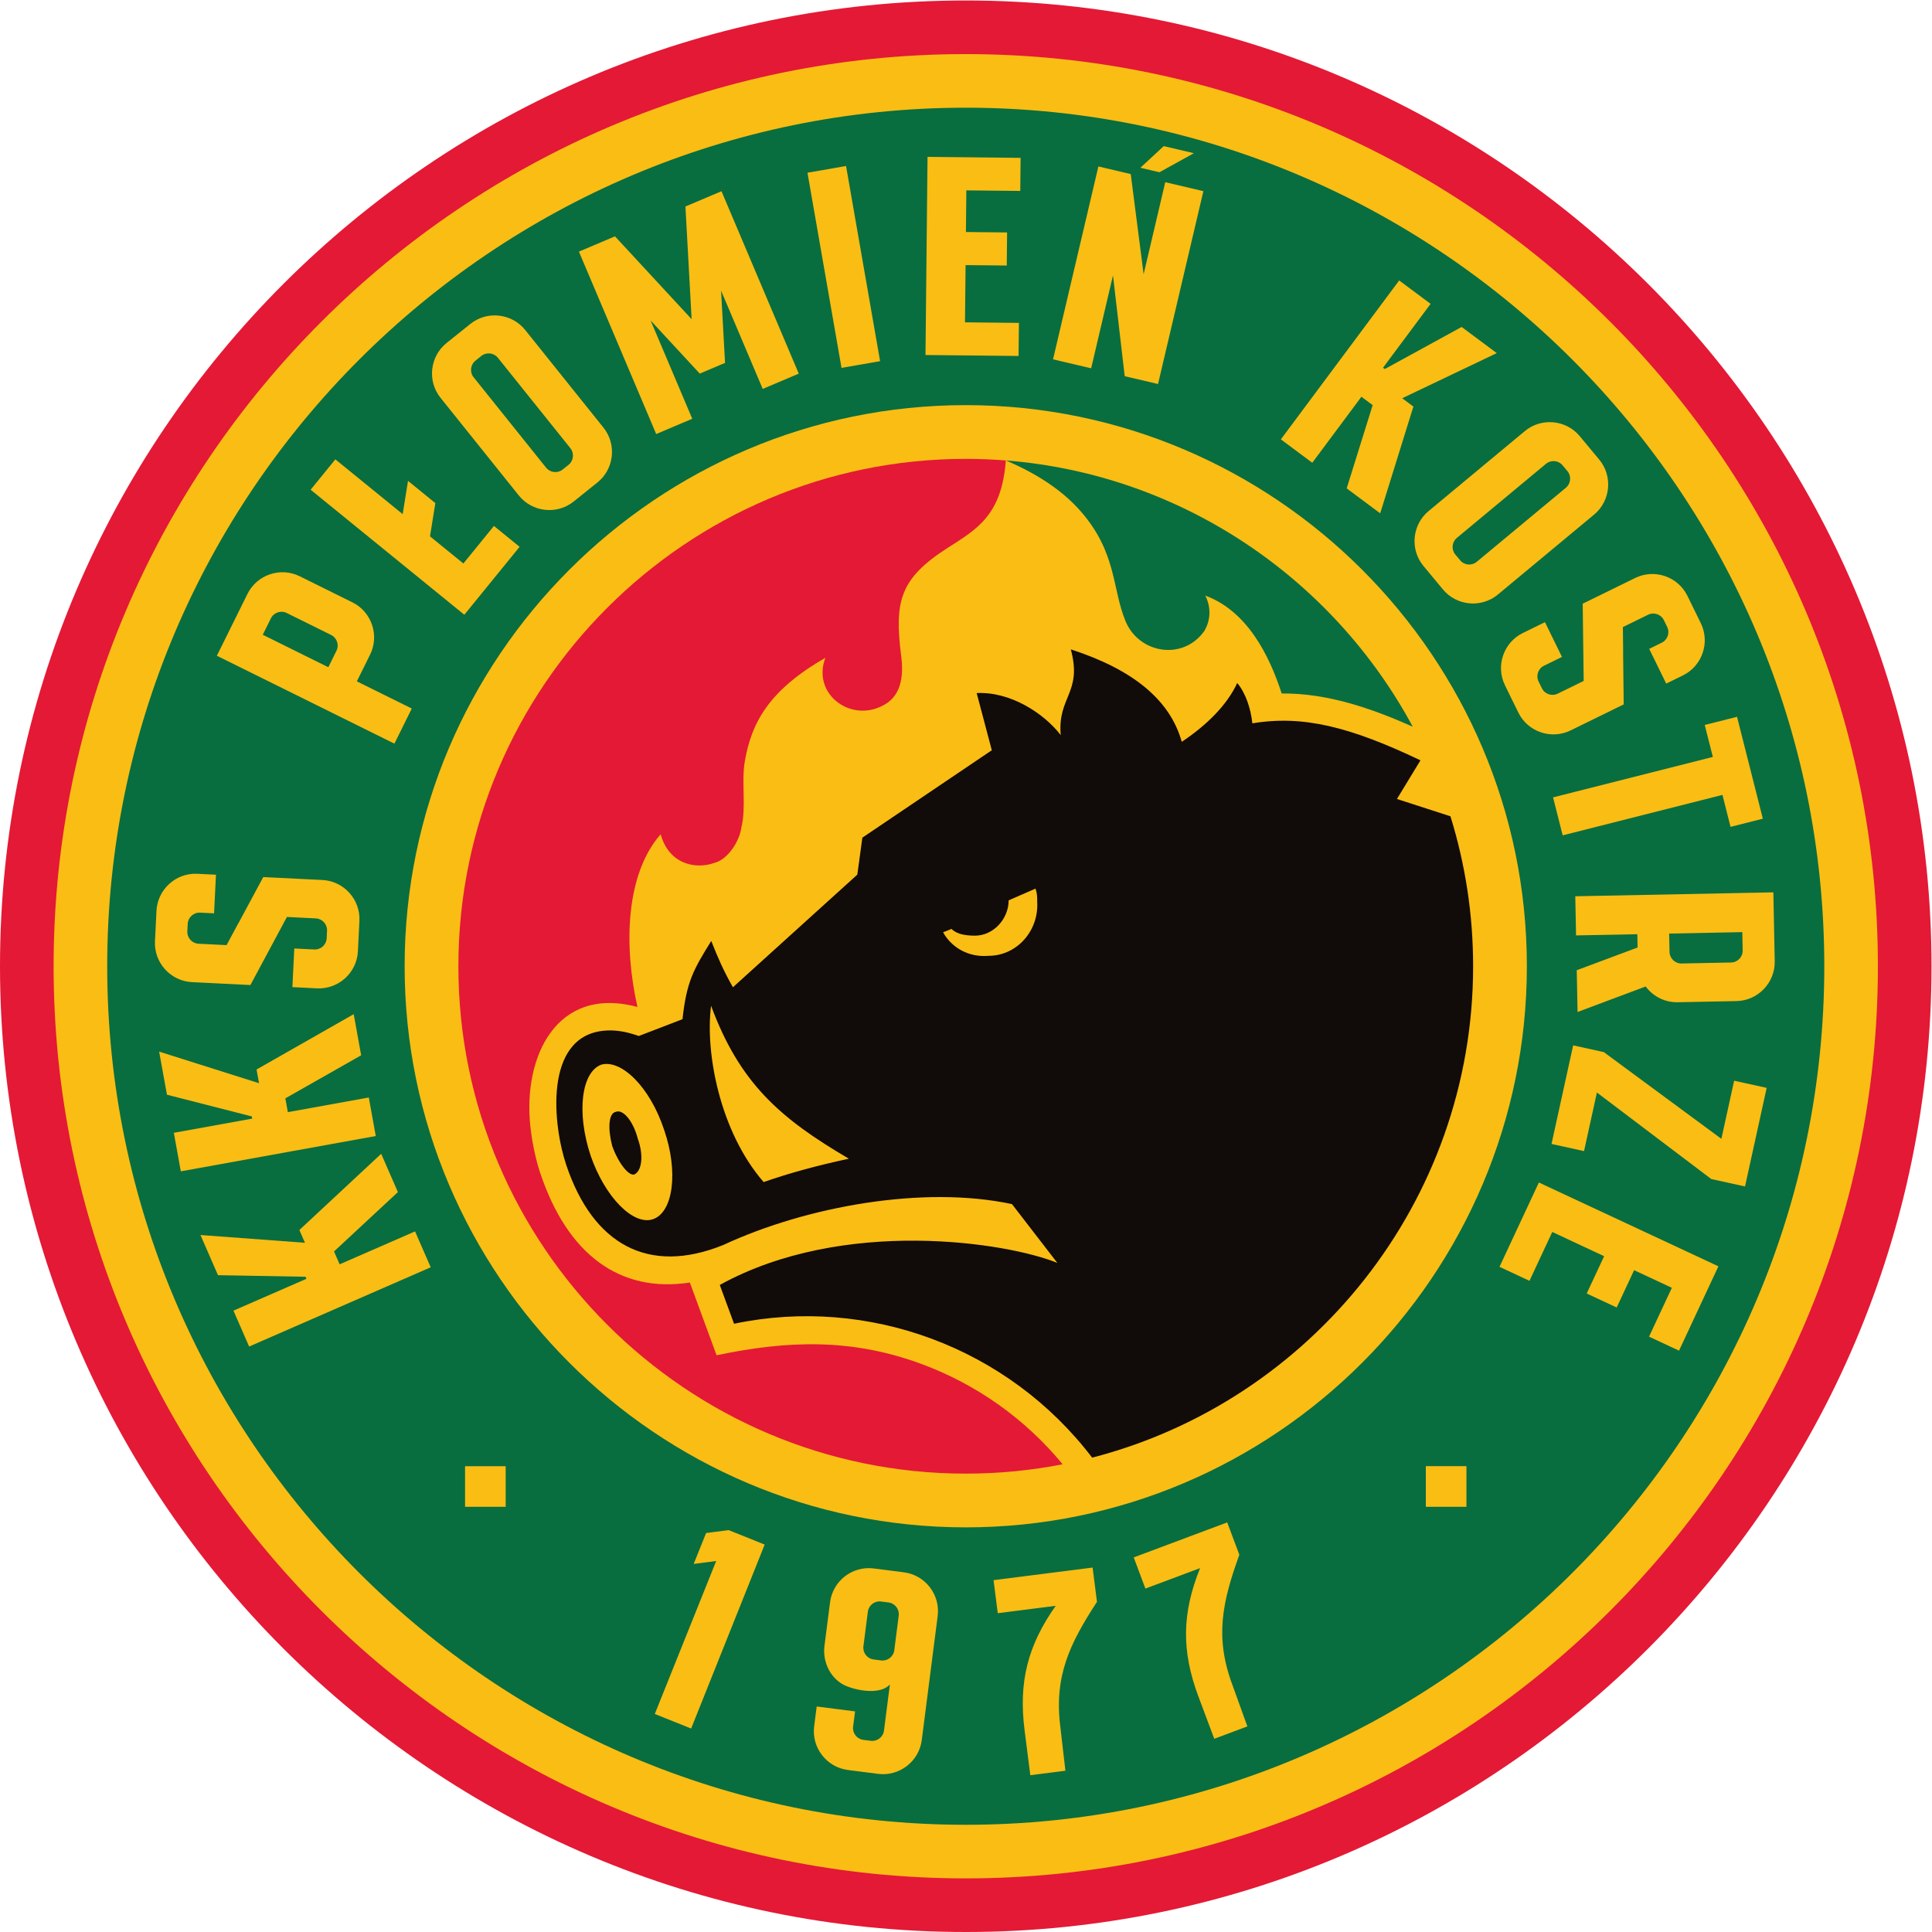
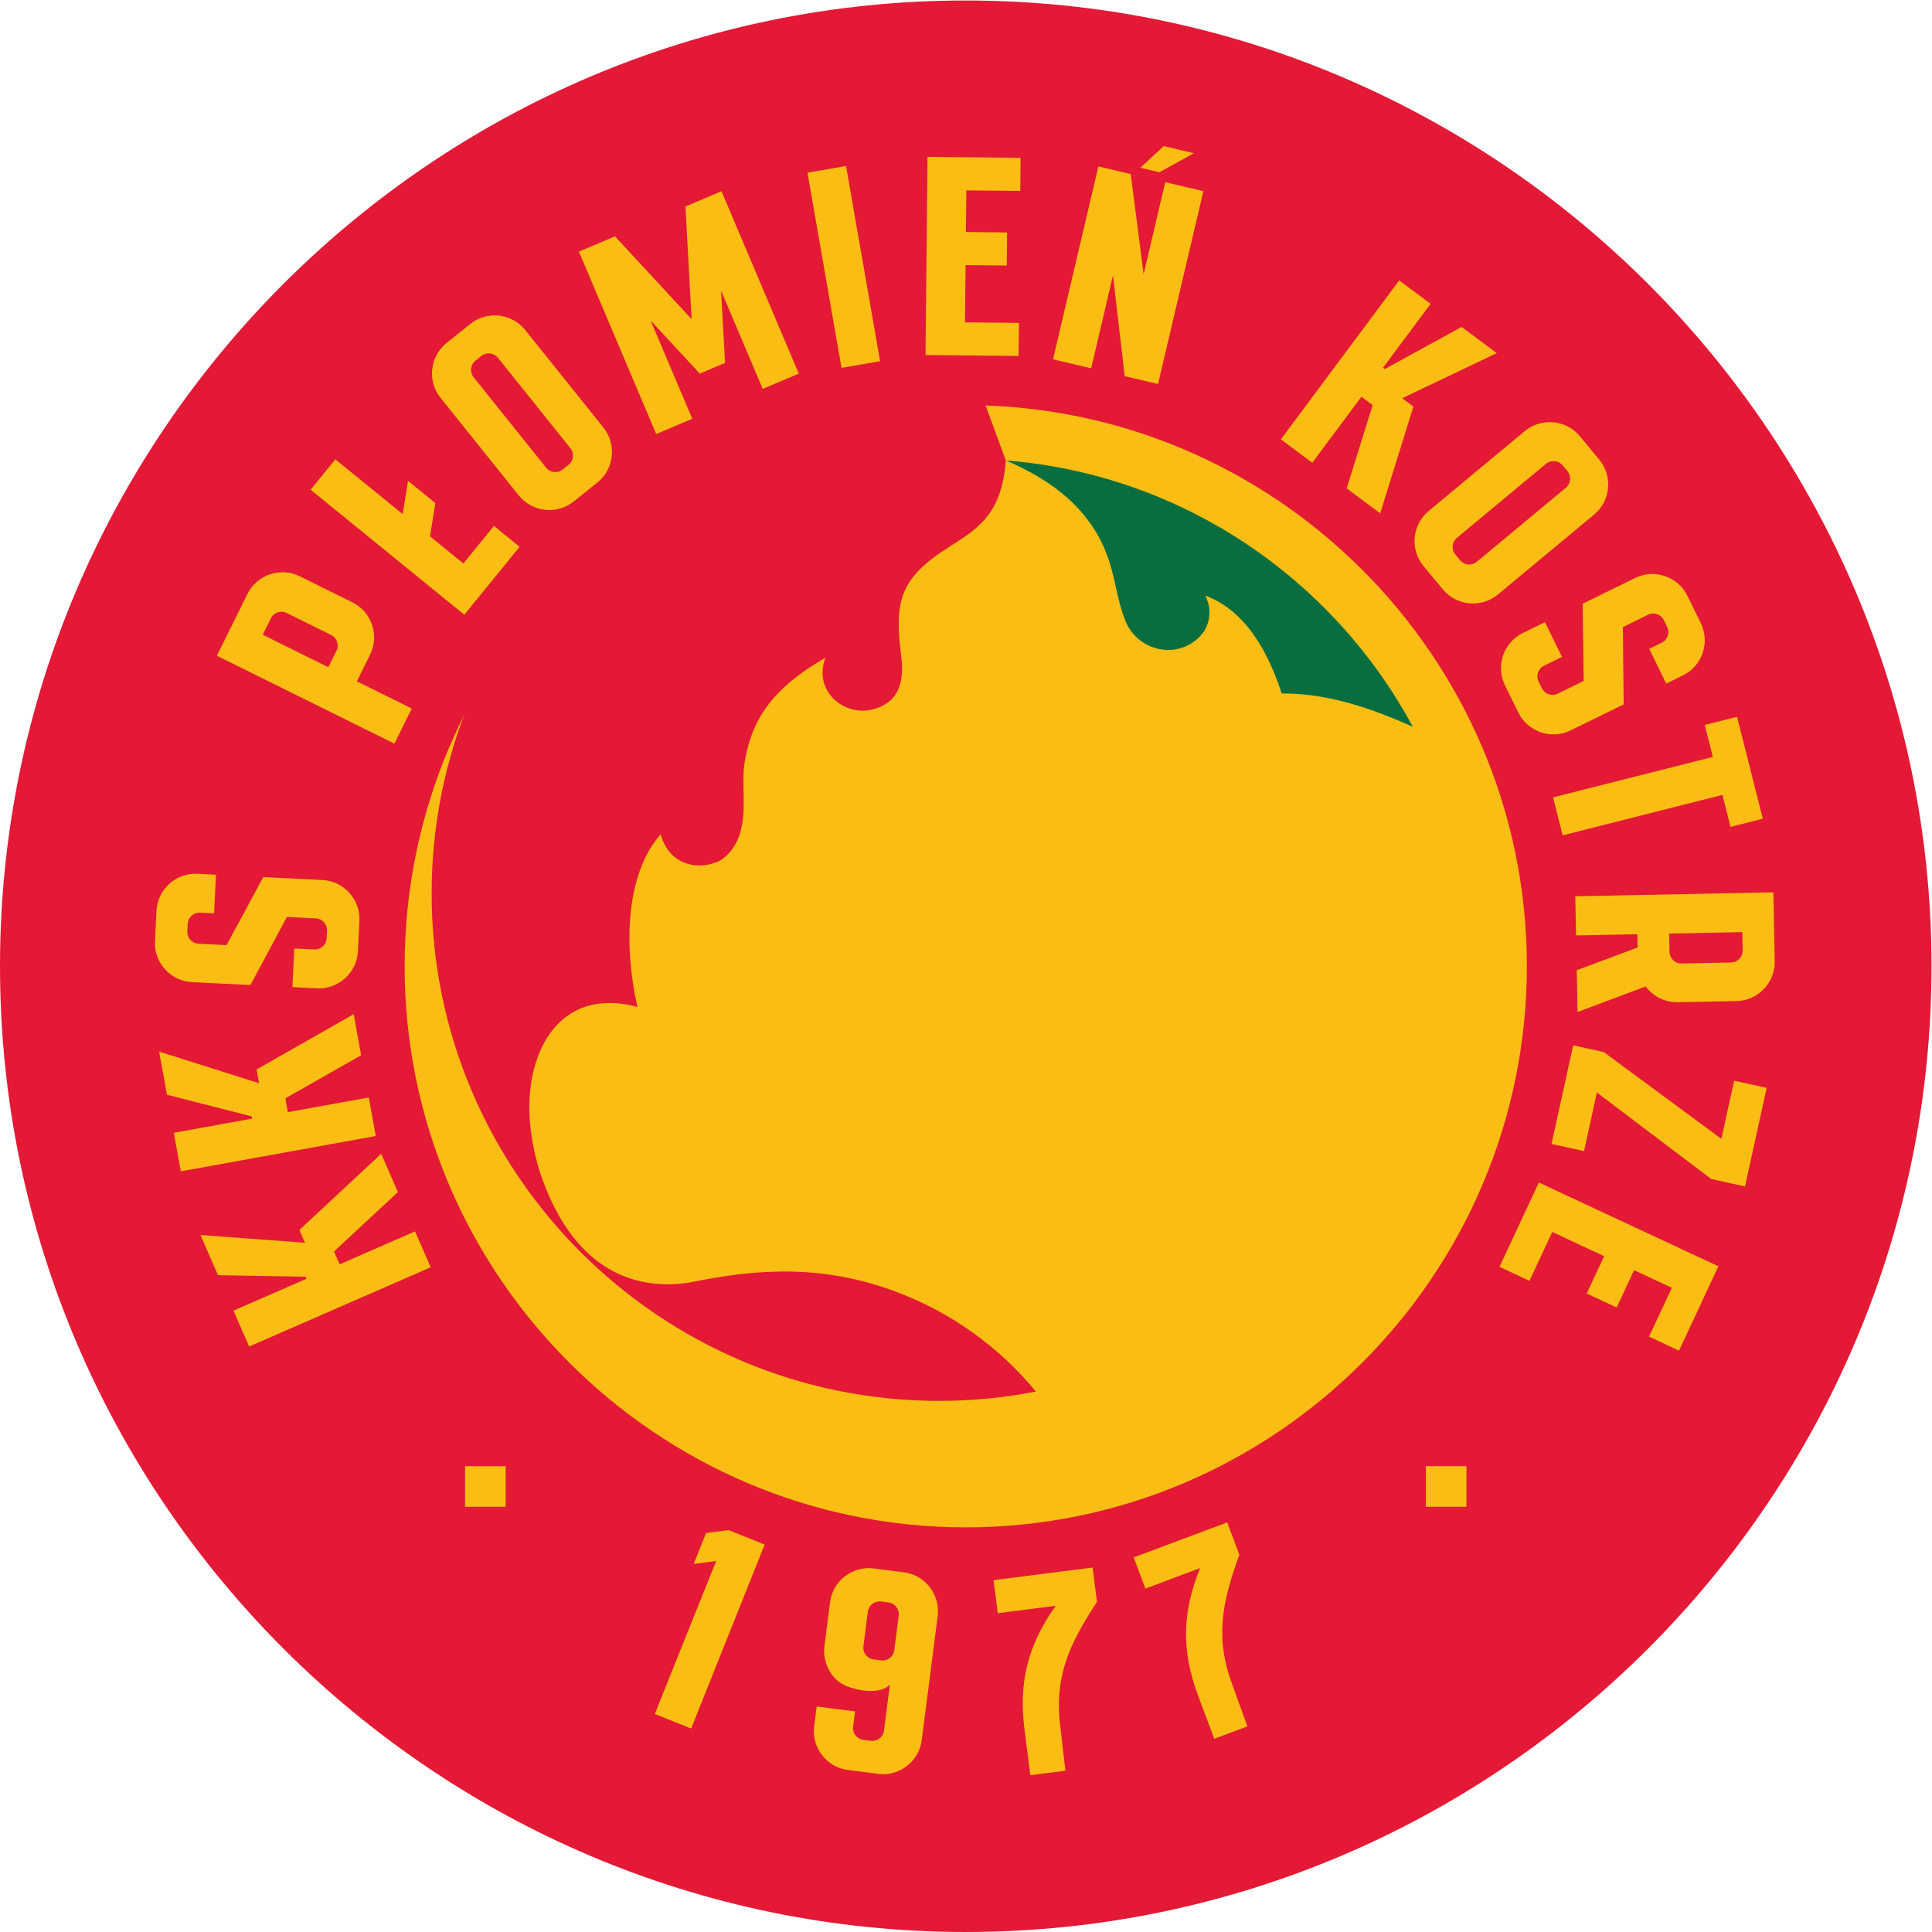
<svg xmlns="http://www.w3.org/2000/svg" xmlns:ns1="http://sodipodi.sourceforge.net/DTD/sodipodi-0.dtd" xmlns:ns2="http://www.inkscape.org/namespaces/inkscape" version="1.1" id="svg2" xml:space="preserve" width="605.413" height="605.413" viewBox="0 0 605.413 605.413" ns1:docname="Plomien-Kostrze-znak2022-kolor.eps">
  <defs id="defs6" />
  <ns1:namedview id="namedview4" pagecolor="#ffffff" bordercolor="#666666" borderopacity="1.0" ns2:pageshadow="2" ns2:pageopacity="0.0" ns2:pagecheckerboard="0" />
  <g id="g8" ns2:groupmode="layer" ns2:label="ink_ext_XXXXXX" transform="matrix(1.333,0,0,-1.333,0,605.413)">
    <g id="g10" transform="scale(0.1)">
      <path d="m 2270.28,4540.58 c 1250.44,0 2270.29,-1019.86 2270.29,-2270.29 C 4540.57,1019.85 3520.72,0 2270.28,0 1019.86,0 0,1019.85 0,2270.29 0,3520.72 1019.86,4540.58 2270.28,4540.58" style="fill:#e41935;fill-opacity:1;fill-rule:nonzero;stroke:none" id="path12" />
-       <path d="m 2270.28,4414.57 c 1181.03,0 2144.28,-963.25 2144.28,-2144.27 0,-1181.03 -963.25,-2144.28 -2144.28,-2144.28 -1181.02,0 -2144.268,963.25 -2144.268,2144.28 0,1181.02 963.248,2144.27 2144.268,2144.27" style="fill:#fabd14;fill-opacity:1;fill-rule:nonzero;stroke:none" id="path14" />
-       <path d="m 2270.28,4288.55 c 1111.63,0 2018.26,-906.64 2018.26,-2018.26 0,-1111.61 -906.63,-2018.251 -2018.26,-2018.251 -1111.62,0 -2018.249,906.641 -2018.249,2018.251 0,1111.62 906.629,2018.26 2018.249,2018.26" style="fill:#086e3f;fill-opacity:1;fill-rule:nonzero;stroke:none" id="path16" />
      <path d="m 2270.28,3589.36 c 726.53,0 1319.07,-592.54 1319.07,-1319.07 0,-726.52 -592.54,-1319.071 -1319.07,-1319.071 -726.51,0 -1319.069,592.551 -1319.069,1319.071 0,726.53 592.559,1319.07 1319.069,1319.07" style="fill:#fabd14;fill-opacity:1;fill-rule:nonzero;stroke:none" id="path18" />
-       <path d="m 3409.69,2622.8 -125.78,40.69 55.32,90.88 c -165.97,79.04 -276.63,106.7 -395.17,86.94 -3.97,35.57 -15.81,71.14 -35.56,94.86 -23.72,-51.38 -71.14,-98.81 -130.42,-138.32 -27.66,98.79 -114.6,169.92 -260.81,217.34 27.66,-102.74 -31.61,-110.65 -23.71,-201.52 -39.52,51.36 -118.56,102.74 -197.6,98.78 l 35.58,-134.37 -304.29,-205.49 -11.86,-86.93 -292.43,-264.77 c -21.51,37.78 -34.7,67.67 -50.95,108.84 -41.97,-67.48 -57.98,-95.78 -67.6,-183.92 l -102.74,-39.52 c -33.01,11.86 -59.62,14.84 -83.42,12.3 -140.74,-14.83 -118.46,-223.49 -86.71,-316.55 62.31,-184.53 191.74,-258.79 368.94,-186.92 194.52,90.41 469.87,140.66 678.48,96.01 l 106.7,-138.32 c -117.87,48.45 -503.18,108.38 -793.61,-51.7 l 33.56,-91.23 c 315.44,66.17 644.5,-55.9 841.82,-314.75 513.99,132.62 895.58,600.74 895.58,1155.17 0,122.61 -18.67,241 -53.32,352.5 M 1536.04,1675.99 c -46.44,-17.08 -113.97,51.25 -147.75,149.47 -33.76,102.49 -21.11,196.46 25.34,213.54 46.43,12.8 113.97,-51.25 147.75,-153.74 33.77,-98.23 21.1,-192.19 -25.34,-209.27 m 459.59,141.83 c -74.2,-15.78 -141.12,-34.12 -200.46,-54.92 -103.78,119.39 -137.75,306.34 -123.57,414.54 67.16,-181.79 162.02,-264.79 324.03,-359.62 m 442.65,603.41 c 3.95,-67.17 -47.44,-126.46 -114.6,-126.46 -47.43,-3.95 -86.94,19.77 -106.7,55.32 l 19.76,7.9 c 11.85,-11.84 31.6,-15.79 55.33,-15.79 43.46,0 79.03,39.51 79.03,82.98 l 63.22,27.67 c 3.96,-11.86 3.96,-19.76 3.96,-31.62 m -939,-556.19 c -10.64,40.84 -34.54,70.18 -51.81,62.88 -17.07,-3.27 -18.87,-39.5 -8.22,-80.33 14.87,-41.02 38.76,-70.36 51.62,-66.9 17.26,7.29 23.28,43.34 8.41,84.35" style="fill:#110b09;fill-opacity:1;fill-rule:nonzero;stroke:none" id="path20" />
      <path d="m 3012.93,2911.53 c -29.18,90.24 -81.16,193.7 -179.52,230.12 15.01,-30.08 11.53,-59.67 -2.27,-83.18 -50.24,-70.84 -153.86,-53.09 -185.28,23.05 -31.84,77.25 -20.28,160.47 -104.7,257.52 -37.72,43.37 -93.05,84.63 -176.36,120.24 413.52,-32.68 768.82,-277.87 956.31,-625.87 -97.14,43.21 -200.53,79 -308.18,78.12" style="fill:#086e3f;fill-opacity:1;fill-rule:nonzero;stroke:none" id="path22" />
-       <path d="m 2364.46,3459.31 c -9.5,-129.5 -68.8,-161.98 -136.59,-205.4 -112.57,-72.1 -125.81,-125.74 -109.35,-254.54 6.19,-48.39 0.23,-97.37 -47.8,-118.53 -75.09,-35.56 -162.01,31.61 -130.41,114.6 -130.4,-75.08 -173.87,-150.16 -189.68,-245.01 -7.9,-47.42 3.95,-106.69 -7.9,-154.11 -3.95,-31.62 -31.61,-75.1 -63.23,-82.99 -43.47,-15.81 -106.7,-3.95 -126.46,67.18 -82.05,-93.24 -87.38,-261.15 -54.51,-405.98 -190.37,51.11 -268.98,-117.04 -251.9,-279.22 4.54,-43.09 13.94,-83.71 24.21,-113.81 v 0.25 c 63.17,-187.1 184.68,-280.49 350.82,-254.97 l 62.87,-170.98 c 168.44,35.34 319.51,40.12 484.53,-21.58 126.03,-47.12 240.24,-126.97 329.04,-234.73 -73.79,-14.38 -149.93,-21.94 -227.82,-21.94 -656.94,0 -1192.73,535.8 -1192.73,1192.75 0,656.93 535.79,1192.73 1192.73,1192.73 31.7,0 63.09,-1.27 94.18,-3.72" style="fill:#e41935;fill-opacity:1;fill-rule:nonzero;stroke:none" id="path24" />
+       <path d="m 2364.46,3459.31 c -9.5,-129.5 -68.8,-161.98 -136.59,-205.4 -112.57,-72.1 -125.81,-125.74 -109.35,-254.54 6.19,-48.39 0.23,-97.37 -47.8,-118.53 -75.09,-35.56 -162.01,31.61 -130.41,114.6 -130.4,-75.08 -173.87,-150.16 -189.68,-245.01 -7.9,-47.42 3.95,-106.69 -7.9,-154.11 -3.95,-31.62 -31.61,-75.1 -63.23,-82.99 -43.47,-15.81 -106.7,-3.95 -126.46,67.18 -82.05,-93.24 -87.38,-261.15 -54.51,-405.98 -190.37,51.11 -268.98,-117.04 -251.9,-279.22 4.54,-43.09 13.94,-83.71 24.21,-113.81 v 0.25 c 63.17,-187.1 184.68,-280.49 350.82,-254.97 c 168.44,35.34 319.51,40.12 484.53,-21.58 126.03,-47.12 240.24,-126.97 329.04,-234.73 -73.79,-14.38 -149.93,-21.94 -227.82,-21.94 -656.94,0 -1192.73,535.8 -1192.73,1192.75 0,656.93 535.79,1192.73 1192.73,1192.73 31.7,0 63.09,-1.27 94.18,-3.72" style="fill:#e41935;fill-opacity:1;fill-rule:nonzero;stroke:none" id="path24" />
      <path d="m 4172.02,2281.89 -3.22,162.13 -465.64,-9.24 1.82,-92.03 144.05,2.84 0.6,-31.26 -143.03,-53.39 1.94,-98.18 160.07,59.94 c 17.13,-22.93 44.68,-37.66 75.3,-37.04 l 138.24,2.73 c 50.4,1.01 90.87,43.08 89.87,93.5 m -75.36,25.43 c 0.3,-15.22 -11.95,-27.92 -27.12,-28.22 l -116.6,-2.31 c -15.17,-0.3 -27.92,11.95 -28.22,27.12 l -0.85,43.18 171.94,3.41 z m -28.5,290.62 75.89,19.21 -41.61,164.4 h -0.01 l -19.03,75.15 -75.9,-19.23 19.04,-75.13 -375.61,-95.09 22.59,-89.24 375.61,95.08 z m -69.89,478.77 -31.51,64.34 c -22.19,45.29 -77.38,64.2 -122.67,42.02 l -123.49,-60.49 2.32,-181.58 -61.2,-29.96 c -13.63,-6.68 -30.34,-0.95 -37.03,12.67 l -7.82,16 c -6.68,13.63 -1,30.33 12.67,37.02 l 42.34,20.73 -40,81.66 -52.06,-25.49 c -45.3,-22.18 -64.19,-77.41 -42.02,-122.67 l 31.51,-64.34 c 22.18,-45.27 77.4,-64.18 122.67,-42.02 l 125.01,61.23 -1.44,124.68 0.17,0.09 -0.67,56.98 59.31,29.04 c 13.67,6.71 30.33,1 37.03,-12.67 l 7.81,-15.98 c 6.7,-13.68 0.97,-30.36 -12.67,-37.04 l -29.61,-14.51 40.01,-81.65 39.32,19.26 c 45.28,22.17 64.2,77.38 42.02,122.68 m -250.71,255.48 c 38.77,32.22 44.15,90.33 11.93,129.12 l -45.8,55.1 c -32.23,38.8 -90.34,44.14 -129.12,11.92 l -226.31,-188.08 c -38.78,-32.23 -44.14,-90.35 -11.91,-129.12 l 45.78,-55.1 c 32.23,-38.78 90.36,-44.13 129.12,-11.91 z m -66.44,63.01 -209.65,-174.22 c -11.67,-9.71 -29.27,-8.09 -38.97,3.6 l -11.38,13.69 c -9.7,11.67 -8.11,29.24 3.6,38.97 l 209.65,174.23 c 11.7,9.73 29.23,8.11 38.96,-3.6 l 11.38,-13.69 c 9.74,-11.72 8.09,-29.27 -3.59,-38.98 m -384.84,210.35 222.34,106.07 -82.62,61.52 -180.58,-98.94 -4.19,3.12 111.81,150.16 -73.85,54.97 -278.14,-373.56 73.83,-54.98 115.52,155.14 26.45,-19.7 -61.08,-195.67 78.77,-58.65 78.04,250.95 z m -573.97,33.47 106.6,453.37 -89.62,21.07 -50.87,-216.38 -30.28,235.47 -76.07,17.89 -106.61,-453.39 89.62,-21.07 51.31,218.27 27.58,-236.82 z m 3.3,497.8 80.99,44.77 -70.9,16.67 -54.91,-50.89 z m -327.17,-43.91 0.79,77.75 -218.79,2.25 -4.8,-465.72 218.8,-2.26 0.8,77.77 -126.75,1.3 1.39,134.54 96.8,-1 0.81,77.77 -96.82,0.99 1,97.91 z m -420.21,-416.03 90.69,15.82 -80.03,458.82 -90.68,-15.82 z m -185.23,-49.4 84.76,35.9 -181.69,428.85 -84.76,-35.91 14.57,-264.94 -180.19,194.78 -84.77,-35.92 181.68,-428.84 84.77,35.9 -97.9,231.07 115.54,-124.89 59.43,25.18 -9.34,169.88 z m -374.36,-91.01 -184.06,229.59 c -31.54,39.33 -89.54,45.73 -128.89,14.19 l -55.89,-44.82 c -39.36,-31.54 -45.75,-89.54 -14.19,-128.89 l 184.06,-229.59 c 31.53,-39.35 89.55,-45.73 128.89,-14.18 l 55.9,44.81 c 39.33,31.53 45.71,89.56 14.18,128.89 m -82.01,-87.34 -13.89,-11.12 c -11.85,-9.51 -29.38,-7.6 -38.91,4.28 l -170.5,212.67 c -9.52,11.89 -7.59,29.4 4.29,38.92 l 13.88,11.13 c 11.87,9.51 29.4,7.56 38.91,-4.28 l 170.5,-212.68 c 9.5,-11.85 7.56,-29.42 -4.28,-38.92 m -313.24,-90.07 -64.202,52.24 -12.571,-78.14 -158.277,128.78 -58.102,-71.41 361.292,-293.93 129.93,159.7 -60.33,49.07 -71.83,-88.28 -78.47,63.84 z M 828.52,3125.7 704.59,3187.05 c -45.172,22.37 -100.485,3.71 -122.852,-41.48 l -71.937,-145.33 417.387,-206.64 40.839,82.49 -129.121,63.93 31.106,62.83 c 22.367,45.17 3.676,100.49 -41.492,122.85 m -37.543,-113.77 -19.161,-38.7 -154.117,76.3 19.172,38.7 c 6.758,13.64 23.484,19.26 37.09,12.52 l 104.496,-51.74 c 13.598,-6.73 19.262,-23.48 12.52,-37.08 m -287.758,-617.28 4.5,90.82 -43.739,2.17 c -50.351,2.51 -93.625,-36.65 -96.125,-87.03 l -3.558,-71.56 c -2.488,-50.36 36.66,-93.62 87.031,-96.12 l 137.328,-6.81 85.821,160.03 68.062,-3.38 c 15.18,-0.76 27.016,-13.86 26.27,-29.02 l -0.879,-17.78 c -0.75,-15.17 -13.805,-27.02 -29.024,-26.27 l -47.07,2.34 -4.496,-90.83 57.89,-2.88 c 50.379,-2.5 93.625,36.68 96.125,87.04 l 3.551,71.55 c 2.5,50.35 -36.679,93.63 -87.031,96.13 l -139.008,6.9 -59.066,-109.82 -0.192,0.01 -27.004,-50.19 -65.945,3.27 c -15.199,0.76 -27.019,13.81 -26.273,29.02 l 0.883,17.78 c 0.757,15.2 13.859,27.02 29.019,26.26 z m 105.742,-399.33 -234.856,74.3 18.36,-101.35 199.492,-51.02 0.918,-5.14 -184.207,-33.37 16.398,-90.57 458.301,83.01 -16.41,90.58 -190.32,-34.47 -5.871,32.45 178.222,101.25 -17.5,96.63 -228.367,-130.06 z m 107.93,-375.09 -245.641,18.24 41.188,-94.41 205.882,-3.71 2.078,-4.79 -171.582,-74.87 36.832,-84.39 426.862,186.31 -36.822,84.36 -177.27,-77.37 -13.188,30.23 150.137,139.56 -39.289,90.01 -192.301,-179.12 z m 2900.689,141.71 -92.58,-198.26 70.46,-32.91 53.63,114.86 121.91,-56.93 -40.97,-87.72 70.46,-32.9 40.97,87.71 88.72,-41.41 -53.63,-114.85 70.46,-32.91 92.57,198.26 z m 405.24,8.11 79.36,-17.41 36.37,165.63 v 0.01 l 14.52,66.1 -76.47,16.79 -30,-136.6 -276.4,203.88 -72.03,15.82 c -17.66,-80.46 -33.23,-151.3 -50.89,-231.75 l 76.46,-16.79 30.24,137.72 268.84,-203.4" style="fill:#fabd14;fill-opacity:1;fill-rule:nonzero;stroke:none" id="path26" />
      <path d="m 3447.31,1095.05 h -95.48 v -95.491 h 95.48 z M 2897.27,580.469 c -42.03,112.273 -24.03,195.113 16.15,306.332 l -28.48,76.09 -158.82,-59.442 v -0.008 l -60.98,-22.82 27.44,-73.312 128.58,48.113 c -42.74,-105.91 -44,-194.762 -4.12,-301.262 l 37.42,-99.98 77.88,29.152 z m -318.54,195.66 -10.26,80.601 -168.23,-21.41 v -0.011 l -64.59,-8.227 9.89,-77.652 136.18,17.34 c -65.89,-93.29 -87.52,-179.469 -73.16,-292.282 l 13.5,-105.898 82.49,10.5 -11.84,102.582 c -15.15,118.93 21.38,195.398 86.02,294.457 M 2204.28,742.91 c 6.4,49.988 -29.26,96.192 -79.28,102.61 l -71.08,9.109 c -50.02,6.41 -96.18,-29.258 -102.6,-79.297 L 1938.13,672.43 c -4.95,-39.879 16.12,-79.59 51.18,-94.11 30.16,-12.48 81.62,-19.879 102.65,3.539 l -13.9,-108.507 c -1.94,-15.063 -15.92,-25.872 -30.98,-23.93 l -17.65,2.25 c -15.05,1.937 -25.87,15.887 -23.94,30.988 l 4.6,35.922 -90.19,11.547 -5.98,-46.668 c -6.42,-50.02 29.29,-96.191 79.29,-102.609 l 71.07,-9.102 c 50,-6.398 96.19,29.289 102.6,79.301 z m -91.57,0.82 -9.7,-75.64 -0.72,-5.758 c -1.94,-15.051 -15.93,-25.863 -30.99,-23.934 l -17.66,2.274 c -15.05,1.918 -25.86,15.867 -23.93,30.949 l 10.44,81.41 c 1.93,15.11 15.87,25.867 30.97,23.938 l 17.65,-2.258 c 15.11,-1.941 25.86,-15.922 23.94,-30.981 m -487.99,-265.449 172.87,432.481 -84.83,34.039 -52.88,-6.903 -29.16,-72.636 52.88,6.879 -144.32,-359.559 z m -531.47,521.278 h 95.49 v 95.491 h -95.49 v -95.491" style="fill:#fabd14;fill-opacity:1;fill-rule:nonzero;stroke:none" id="path28" />
    </g>
  </g>
</svg>